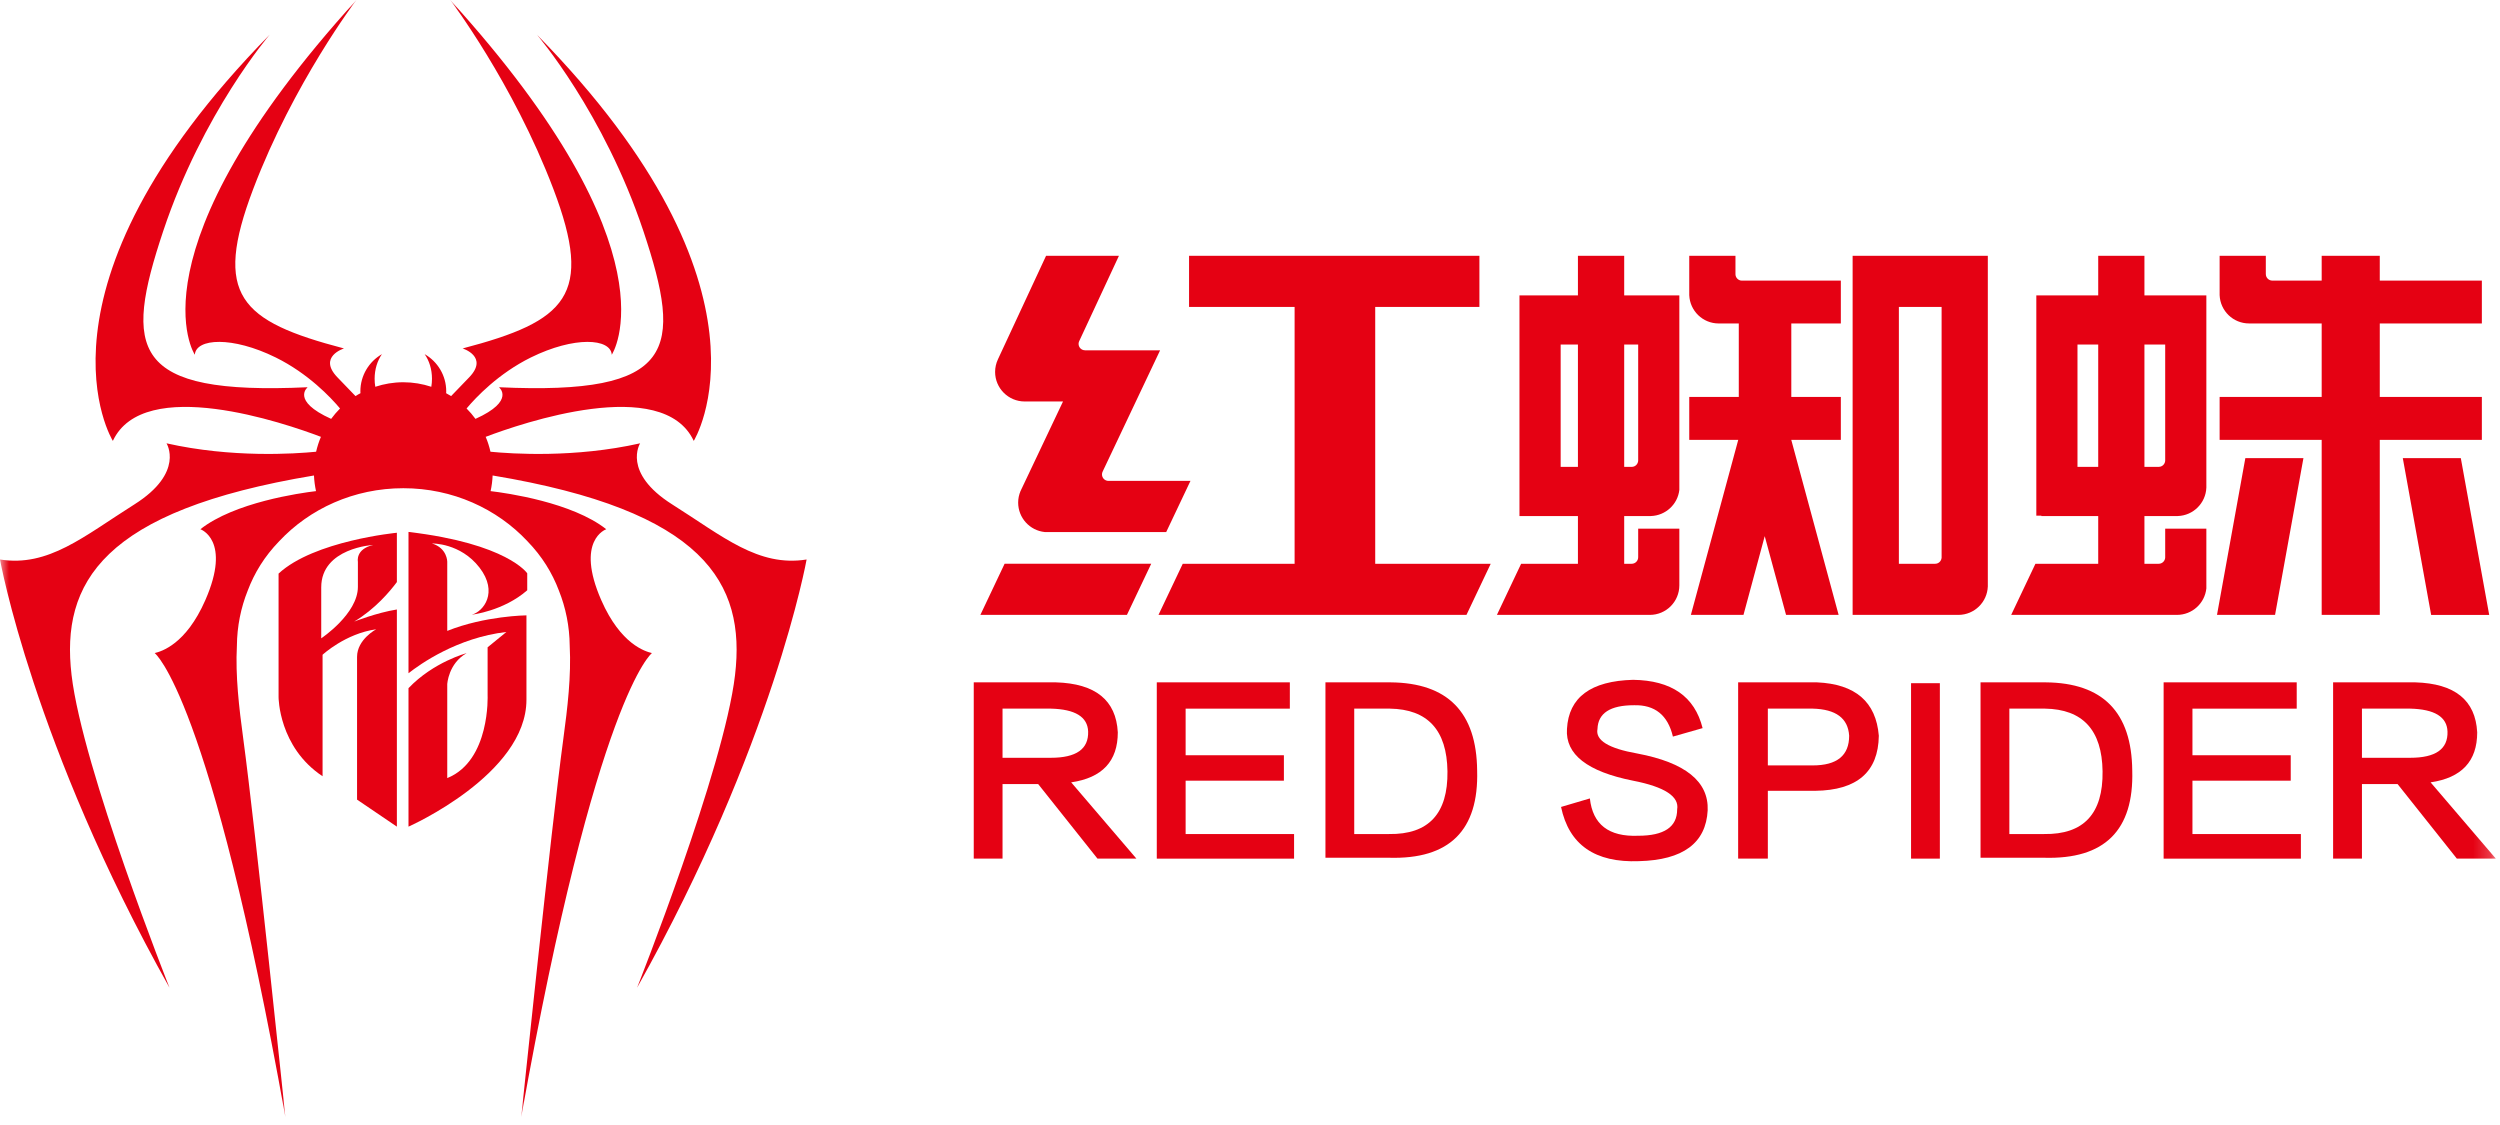
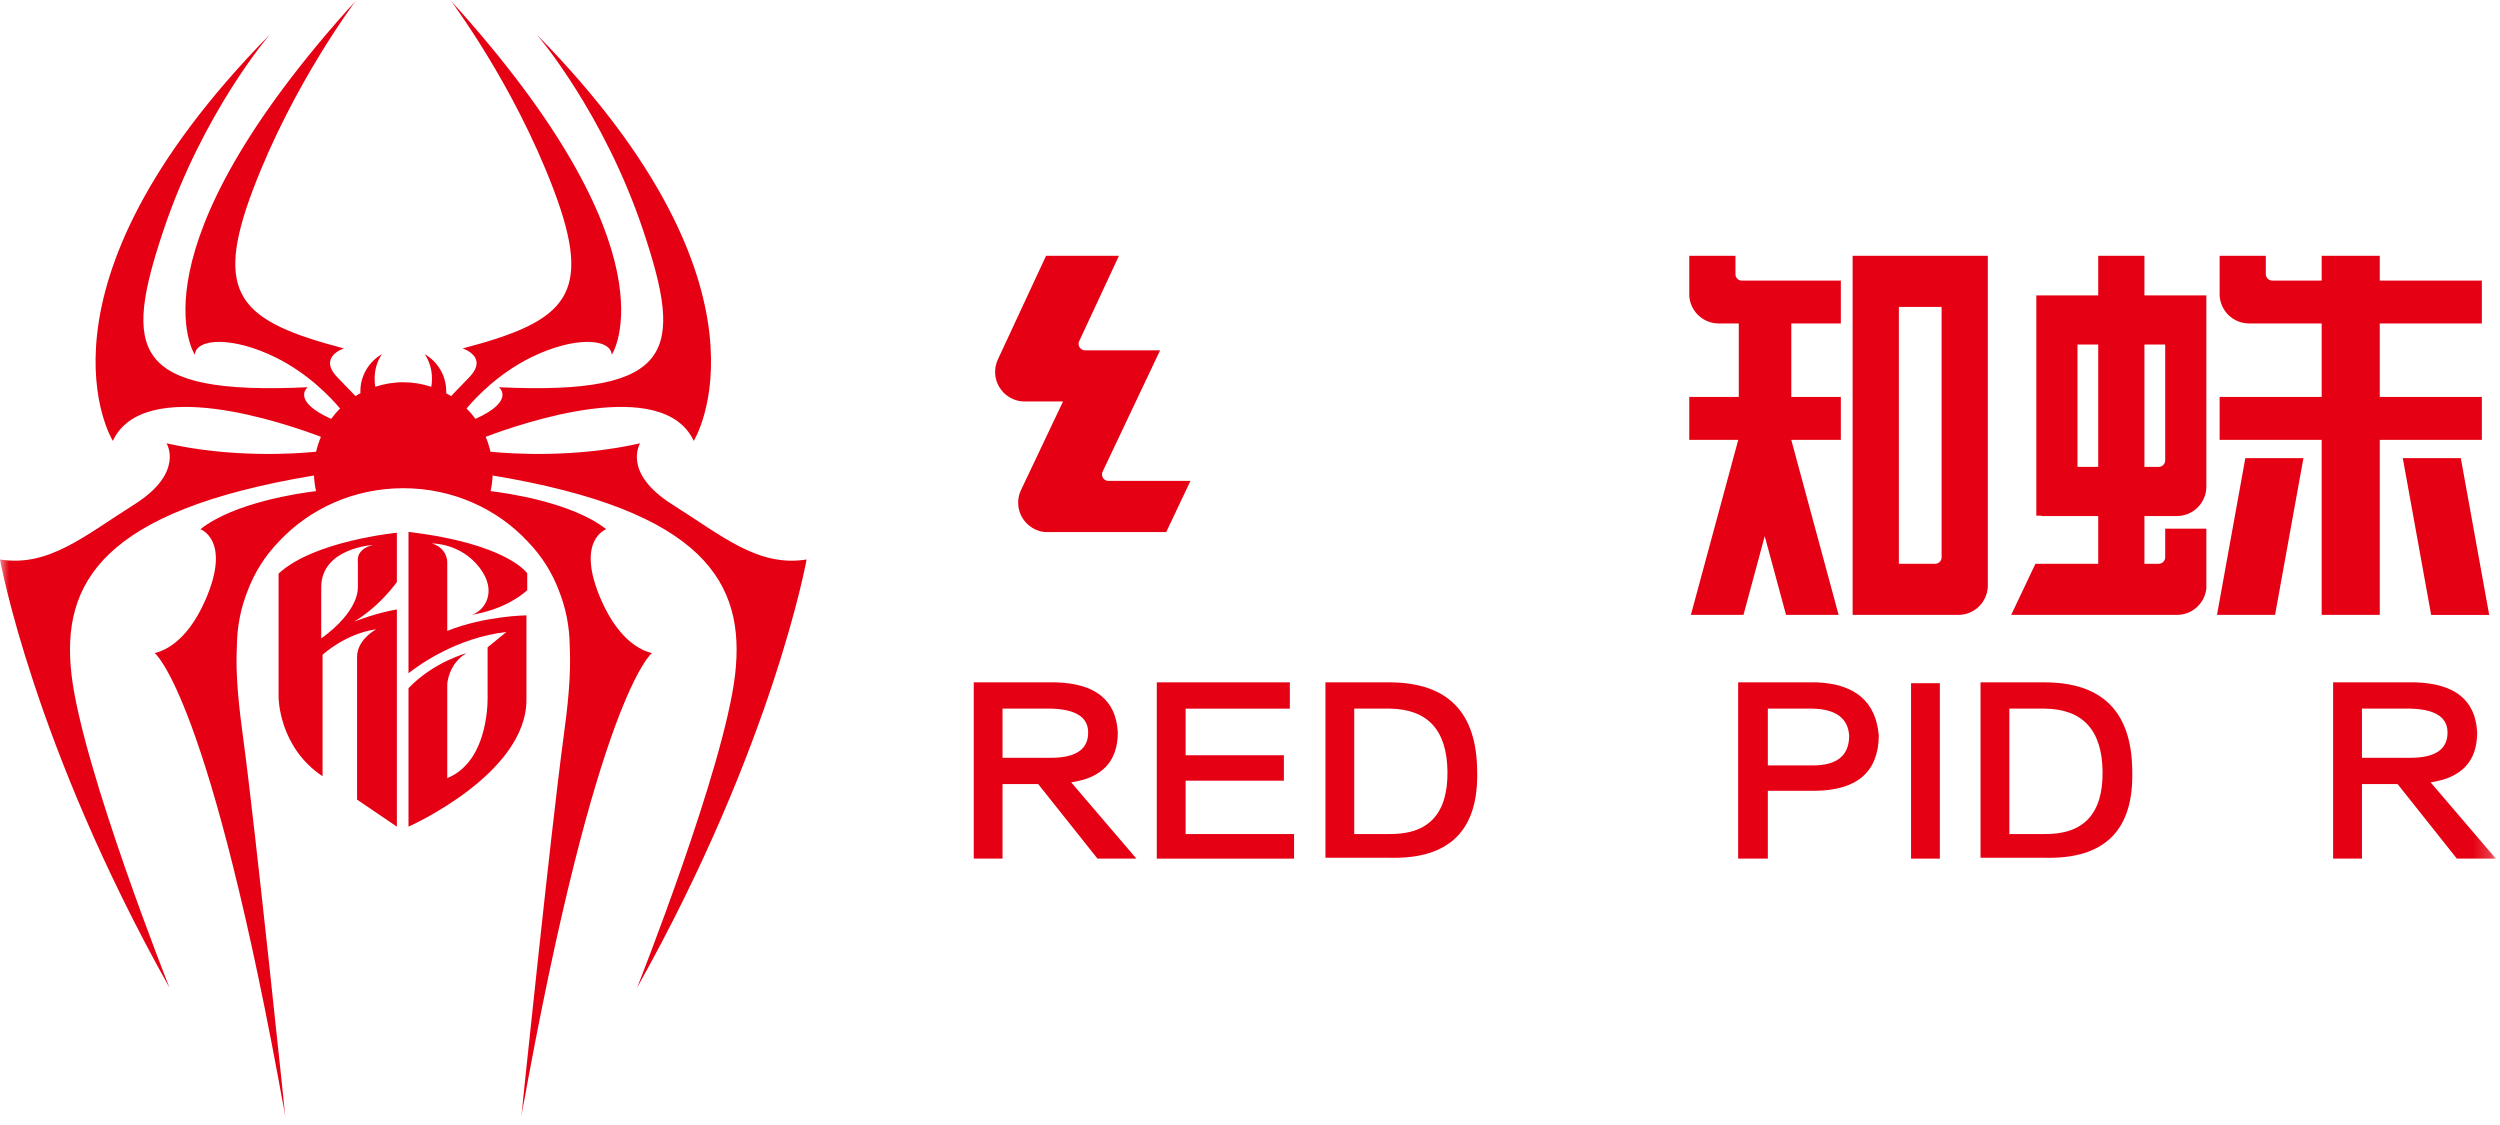
<svg xmlns="http://www.w3.org/2000/svg" xmlns:xlink="http://www.w3.org/1999/xlink" width="140px" height="63px" viewBox="0 0 140 63" version="1.1">
  <defs>
    <polygon id="path-1" points="0 62.557 139.766 62.557 139.766 -0 0 -0" />
  </defs>
  <g id="页面1" stroke="none" stroke-width="1" fill="none" fill-rule="evenodd">
    <g id="首页1" transform="translate(-103, -18)">
      <g id="编组" transform="translate(103, 18)">
-         <path d="M91.738,19.295 L91.738,25.79 C91.733,25.987 91.574,26.145 91.377,26.145 L90.955,26.145 L90.955,21.864 L90.955,19.295 L91.738,19.295 Z M87.397,26.145 L87.397,21.432 L87.397,19.295 L88.364,19.295 L88.364,26.145 L87.397,26.145 Z M90.955,14.325 L88.364,14.325 L88.364,16.542 L85.09,16.542 L85.09,17.102 L85.09,19.295 L85.09,26.145 L85.09,28.645 L85.09,28.898 L88.364,28.898 L88.364,31.571 L85.183,31.571 L83.827,34.434 L88.364,34.434 L90.955,34.434 L91.738,34.434 L92.389,34.434 C93.303,34.434 94.043,33.694 94.043,32.779 L94.043,31.571 L94.043,31.416 L94.043,29.606 L91.738,29.606 L91.738,31.206 C91.738,31.408 91.575,31.571 91.375,31.571 L90.955,31.571 L90.955,28.898 L92.453,28.898 C93.278,28.87 93.951,28.242 94.043,27.436 L94.043,26.145 L94.043,21.432 L94.043,19.295 L94.043,17.102 L94.043,16.542 L90.955,16.542 L90.955,14.325 Z" id="Fill-1" fill="#E50113" />
        <path d="M97.543,15.715 C97.349,15.713 97.193,15.558 97.186,15.365 L97.186,14.324 L94.598,14.324 L94.598,15.715 L94.598,16.527 C94.633,17.409 95.356,18.114 96.248,18.114 L97.372,18.114 L97.372,22.23 L94.598,22.23 L94.598,24.632 L97.342,24.632 L94.689,34.434 L97.635,34.434 L98.825,30.024 L100.019,34.434 L102.963,34.434 L100.313,24.64 L100.313,24.632 L103.087,24.632 L103.087,22.23 L100.313,22.23 L100.313,19.063 L100.313,18.114 L103.087,18.114 L103.087,15.715 L100.313,15.715 L97.543,15.715 Z" id="Fill-3" fill="#E50113" />
        <path d="M108.73,31.232 C108.715,31.419 108.563,31.571 108.37,31.571 L106.337,31.571 L106.337,21.864 L106.337,17.188 L108.73,17.188 L108.73,31.232 Z M108.73,14.325 L106.337,14.325 L103.747,14.325 L103.747,17.188 L103.747,31.571 L103.747,34.434 L106.337,34.434 L108.73,34.434 L109.677,34.434 C110.564,34.429 111.284,33.725 111.318,32.841 L111.318,31.571 L111.318,21.864 L111.318,17.188 L111.318,14.325 L108.73,14.325 Z" id="Fill-5" fill="#E50113" />
        <polygon id="Fill-7" fill="#E50113" points="124.152 34.434 127.403 34.434 128.992 25.656 125.739 25.656" />
        <polygon id="Fill-9" fill="#E50113" points="137.806 25.657 134.557 25.657 136.144 34.435 139.395 34.435" />
        <path d="M138.984,24.632 L138.984,22.229 L133.267,22.229 L133.267,21.864 L133.267,18.113 L138.984,18.113 L138.984,15.714 L133.267,15.714 L133.267,14.325 L130.014,14.325 L130.014,15.714 L127.247,15.714 C127.05,15.712 126.887,15.551 126.887,15.354 L126.886,15.354 L126.886,14.325 L124.299,14.325 L124.299,15.714 L124.299,16.526 C124.333,17.409 125.057,18.113 125.948,18.113 L130.014,18.113 L130.014,22.229 L124.299,22.229 L124.299,24.632 L130.014,24.632 L130.014,34.433 L133.267,34.433 L133.267,24.632 L138.984,24.632 Z" id="Fill-11" fill="#E50113" />
        <path d="M120.088,21.864 L120.088,19.295 L121.251,19.295 L121.251,25.795 C121.243,25.987 121.086,26.144 120.891,26.144 L120.891,26.145 L120.088,26.145 L120.088,21.864 Z M116.339,26.145 L116.339,21.165 L116.339,19.295 L117.5,19.295 L117.5,26.145 L116.339,26.145 Z M121.251,16.541 L120.088,16.541 L120.088,14.325 L117.5,14.325 L117.5,16.541 L116.339,16.541 L114.317,16.541 L114.034,16.541 L114.034,28.877 L114.317,28.877 L114.317,28.898 L117.5,28.898 L117.5,31.571 L113.984,31.571 L112.626,34.434 L117.5,34.434 L120.088,34.434 L121.251,34.434 L121.908,34.434 C122.766,34.434 123.47,33.783 123.556,32.951 L123.556,31.571 L123.556,31.416 L123.556,29.606 L121.251,29.606 L121.251,31.218 C121.246,31.411 121.086,31.571 120.889,31.571 L120.088,31.571 L120.088,28.898 L121.957,28.898 C122.827,28.869 123.525,28.17 123.556,27.304 L123.556,21.165 L123.556,16.541 L123.271,16.541 L121.251,16.541 Z" id="Fill-13" fill="#E50113" />
-         <polygon id="Fill-15" fill="#E50113" points="54.901 34.434 63.108 34.434 64.468 31.57 56.258 31.57" />
        <path d="M62.074,26.93 C61.873,26.93 61.711,26.768 61.711,26.567 C61.711,26.507 61.725,26.452 61.751,26.404 L61.75,26.404 L64.965,19.619 L63.055,19.619 L60.887,19.619 L60.761,19.619 L60.761,19.616 C60.561,19.616 60.4,19.455 60.4,19.255 C60.4,19.206 60.411,19.164 60.428,19.12 L62.66,14.325 L58.58,14.325 L55.883,20.124 L55.884,20.124 C55.783,20.337 55.726,20.577 55.726,20.827 C55.726,21.741 56.469,22.483 57.384,22.483 L58.863,22.483 L59.529,22.483 L57.146,27.507 C57.064,27.707 57.017,27.918 57.017,28.145 C57.017,29.001 57.668,29.708 58.502,29.794 L60.141,29.794 L65.308,29.794 L66.666,26.93 L62.074,26.93 Z" id="Fill-17" fill="#E50113" />
-         <polygon id="Fill-19" fill="#E50113" points="77.012 31.571 77.012 17.188 82.847 17.188 82.847 14.325 66.587 14.325 66.587 17.188 72.498 17.188 72.498 31.571 66.234 31.571 64.875 34.434 82.122 34.434 83.48 31.571" />
        <path d="M56.142,39.683 L56.142,42.436 L58.848,42.436 C60.27,42.436 60.967,41.948 60.936,40.964 C60.905,40.142 60.207,39.716 58.848,39.683 L56.142,39.683 Z M63.639,48.083 L61.459,48.083 L58.136,43.906 L56.142,43.906 L56.142,48.083 L54.53,48.083 L54.53,38.212 L59.131,38.212 C61.345,38.277 62.502,39.21 62.597,41.012 C62.597,42.627 61.727,43.558 59.986,43.812 L63.639,48.083 Z" id="Fill-21" fill="#E50113" />
        <polygon id="Fill-23" fill="#E50113" points="66.395 46.707 72.468 46.707 72.468 48.084 64.78 48.084 64.78 38.211 72.231 38.211 72.231 39.684 66.395 39.684 66.395 42.294 71.898 42.294 71.898 43.718 66.395 43.718" />
        <path d="M77.831,39.683 L75.837,39.683 L75.837,46.706 L77.786,46.706 C79.998,46.739 81.09,45.568 81.058,43.195 C81.027,40.886 79.952,39.716 77.831,39.683 M77.786,48.034 L74.225,48.034 L74.225,38.212 L77.877,38.212 C81.072,38.241 82.689,39.887 82.72,43.148 C82.816,46.501 81.17,48.131 77.786,48.034" id="Fill-25" fill="#E50113" />
-         <path d="M95.346,40.775 L93.683,41.249 C93.399,40.046 92.671,39.46 91.5,39.493 C90.172,39.493 89.49,39.937 89.459,40.821 C89.334,41.456 90.078,41.913 91.691,42.197 C94.379,42.705 95.692,43.764 95.63,45.378 C95.533,47.212 94.253,48.161 91.784,48.225 C89.319,48.321 87.862,47.308 87.419,45.189 L89.033,44.712 C89.192,46.169 90.089,46.867 91.736,46.802 C93.192,46.802 93.921,46.31 93.921,45.33 C94.046,44.603 93.224,44.065 91.452,43.719 C88.889,43.209 87.655,42.245 87.75,40.821 C87.847,39.05 89.08,38.135 91.452,38.07 C93.605,38.101 94.903,39.003 95.346,40.775" id="Fill-27" fill="#E50113" />
        <path d="M101.514,39.683 L98.999,39.683 L98.999,42.863 L101.514,42.863 C102.875,42.863 103.553,42.308 103.553,41.202 C103.492,40.221 102.811,39.716 101.514,39.683 M101.657,44.285 L98.999,44.285 L98.999,48.083 L97.336,48.083 L97.336,38.212 L101.751,38.212 C103.903,38.306 105.058,39.304 105.214,41.202 C105.185,43.229 103.996,44.256 101.657,44.285" id="Fill-29" fill="#E50113" />
        <mask id="mask-2" fill="white">
          <use xlink:href="#path-1" />
        </mask>
        <g id="Clip-32" />
        <polygon id="Fill-31" fill="#E50113" mask="url(#mask-2)" points="107.019 48.083 108.632 48.083 108.632 38.259 107.019 38.259" />
        <path d="M114.518,39.683 L112.524,39.683 L112.524,46.706 L114.471,46.706 C116.685,46.739 117.777,45.568 117.744,43.195 C117.713,40.886 116.637,39.716 114.518,39.683 M114.471,48.034 L110.91,48.034 L110.91,38.212 L114.565,38.212 C117.761,38.241 119.374,39.887 119.406,43.148 C119.503,46.501 117.857,48.131 114.471,48.034" id="Fill-33" fill="#E50113" mask="url(#mask-2)" />
-         <polygon id="Fill-34" fill="#E50113" mask="url(#mask-2)" points="122.777 46.707 128.85 46.707 128.85 48.084 121.163 48.084 121.163 38.211 128.616 38.211 128.616 39.684 122.777 39.684 122.777 42.294 128.281 42.294 128.281 43.718 122.777 43.718" />
        <path d="M132.269,39.683 L132.269,42.436 L134.973,42.436 C136.397,42.436 137.093,41.948 137.06,40.964 C137.031,40.142 136.334,39.716 134.973,39.683 L132.269,39.683 Z M139.766,48.083 L137.584,48.083 L134.263,43.906 L132.269,43.906 L132.269,48.083 L130.654,48.083 L130.654,38.212 L135.258,38.212 C137.473,38.277 138.628,39.21 138.724,41.012 C138.724,42.627 137.853,43.558 136.113,43.812 L139.766,48.083 Z" id="Fill-35" fill="#E50113" mask="url(#mask-2)" />
        <path d="M26.42,34.423 C26.42,34.423 28.188,34.224 29.525,33.055 L29.525,32.105 C29.525,32.105 28.419,30.443 22.876,29.788 L22.876,37.702 C23.521,37.194 25.609,35.707 28.359,35.39 L27.306,36.249 L27.306,38.926 C27.306,38.926 27.468,42.593 25.046,43.573 L25.046,38.315 C25.046,38.315 25.105,37.158 26.13,36.577 C26.13,36.577 24.284,37.062 22.876,38.537 L22.876,46.292 C22.876,46.292 29.481,43.372 29.481,39.185 L29.481,34.46 C29.481,34.46 27.164,34.483 25.046,35.33 L25.046,31.452 C25.046,31.452 25.046,30.695 24.192,30.435 C24.192,30.435 25.782,30.395 26.853,31.786 C27.921,33.174 27.073,34.247 26.42,34.423" id="Fill-36" fill="#E50113" mask="url(#mask-2)" />
        <path d="M20.042,31.452 L20.042,32.863 C20.042,34.379 17.989,35.746 17.989,35.746 L17.989,32.892 C17.989,30.678 20.9,30.516 20.9,30.516 C19.892,30.753 20.042,31.452 20.042,31.452 M22.225,32.596 L22.225,29.834 C22.225,29.834 17.589,30.278 15.6,32.121 L15.6,39.044 C15.6,39.044 15.6,41.836 18.064,43.47 L18.064,36.667 C18.064,36.667 19.341,35.479 21.066,35.24 C21.066,35.24 19.995,35.806 19.995,36.786 L19.995,44.779 L22.225,46.292 L22.225,34.131 C21.102,34.309 19.832,34.81 19.832,34.81 C21.016,34.102 21.841,33.112 22.225,32.596" id="Fill-37" fill="#E50113" mask="url(#mask-2)" />
        <path d="M35.676,55.312 C43.32,41.688 45.17,31.332 45.17,31.332 C42.458,31.763 40.485,30.039 37.647,28.25 C34.813,26.461 35.847,24.826 35.847,24.826 C32.187,25.65 28.681,25.416 27.466,25.297 C27.401,25.009 27.312,24.729 27.198,24.463 C29.198,23.703 37.118,20.981 38.85,24.69 C38.85,24.69 44.123,16.259 30.066,1.941 C30.066,1.941 33.812,6.289 36.032,12.946 C38.249,19.602 37.88,22.147 27.94,21.685 C27.94,21.685 28.894,22.433 26.626,23.457 C26.475,23.251 26.309,23.055 26.128,22.875 C26.647,22.256 27.909,20.918 29.727,20.019 C32.164,18.818 34.198,18.942 34.259,19.866 C34.259,19.866 38.066,14.149 25.212,-0.001 C25.212,-0.001 28.725,4.622 30.991,10.587 C33.257,16.552 31.731,17.984 25.907,19.513 C25.907,19.513 27.385,19.974 26.276,21.129 C25.798,21.628 25.474,21.961 25.262,22.181 C25.171,22.122 25.078,22.07 24.984,22.02 C24.985,21.984 24.989,21.95 24.989,21.914 C24.989,21.025 24.503,20.247 23.781,19.832 C24.036,20.198 24.191,20.68 24.191,21.211 C24.191,21.364 24.179,21.515 24.153,21.66 C23.659,21.497 23.134,21.406 22.586,21.406 C22.036,21.406 21.511,21.497 21.016,21.66 C20.992,21.515 20.979,21.364 20.979,21.211 C20.979,20.68 21.134,20.198 21.389,19.832 C20.668,20.247 20.181,21.025 20.181,21.914 C20.181,21.95 20.185,21.984 20.186,22.02 C20.092,22.07 19.997,22.122 19.908,22.181 C19.696,21.961 19.372,21.628 18.894,21.129 C17.785,19.974 19.263,19.513 19.263,19.513 C13.439,17.984 11.913,16.552 14.179,10.587 C16.445,4.622 19.96,-0.001 19.96,-0.001 C7.104,14.149 10.91,19.866 10.91,19.866 C10.972,18.942 13.007,18.818 15.442,20.019 C17.262,20.918 18.522,22.256 19.042,22.875 C18.863,23.055 18.697,23.251 18.544,23.457 C16.274,22.433 17.23,21.685 17.23,21.685 C7.29,22.147 6.92,19.602 9.138,12.946 C11.358,6.289 15.104,1.941 15.104,1.941 C1.049,16.259 6.32,24.69 6.32,24.69 C8.052,20.981 15.972,23.703 17.972,24.463 C17.858,24.729 17.769,25.009 17.702,25.297 C16.489,25.416 12.983,25.65 9.325,24.826 C9.325,24.826 10.357,26.461 7.521,28.25 C4.685,30.039 2.712,31.763 0,31.332 C0,31.332 1.849,41.688 9.492,55.312 C9.492,55.312 4.623,43.044 4.008,37.804 C3.398,32.629 5.737,28.598 17.582,26.627 C17.596,26.926 17.635,27.219 17.697,27.503 C16.786,27.61 13.126,28.133 11.221,29.637 C11.221,29.637 12.978,30.239 11.496,33.614 C10.409,36.092 9.033,36.482 8.662,36.572 C8.662,36.572 11.752,38.916 15.981,62.556 C15.981,62.556 14.301,46.377 13.624,41.381 C13.385,39.616 13.178,37.848 13.266,36.165 C13.276,35.074 13.489,34.029 13.875,33.067 C14.246,32.084 14.811,31.159 15.631,30.312 C17.339,28.489 19.82,27.34 22.586,27.34 C25.348,27.34 27.832,28.489 29.539,30.312 C30.359,31.159 30.924,32.084 31.295,33.065 C31.681,34.029 31.894,35.074 31.904,36.165 C31.992,37.848 31.785,39.616 31.546,41.381 C30.867,46.377 29.189,62.556 29.189,62.556 C33.418,38.916 36.509,36.572 36.509,36.572 C36.138,36.482 34.761,36.092 33.673,33.614 C32.192,30.239 33.95,29.637 33.95,29.637 C32.046,28.133 28.384,27.61 27.473,27.503 C27.536,27.219 27.574,26.926 27.587,26.627 C39.433,28.598 41.772,32.629 41.162,37.804 C40.546,43.044 35.676,55.312 35.676,55.312" id="Fill-38" fill="#E50113" mask="url(#mask-2)" />
      </g>
    </g>
  </g>
</svg>